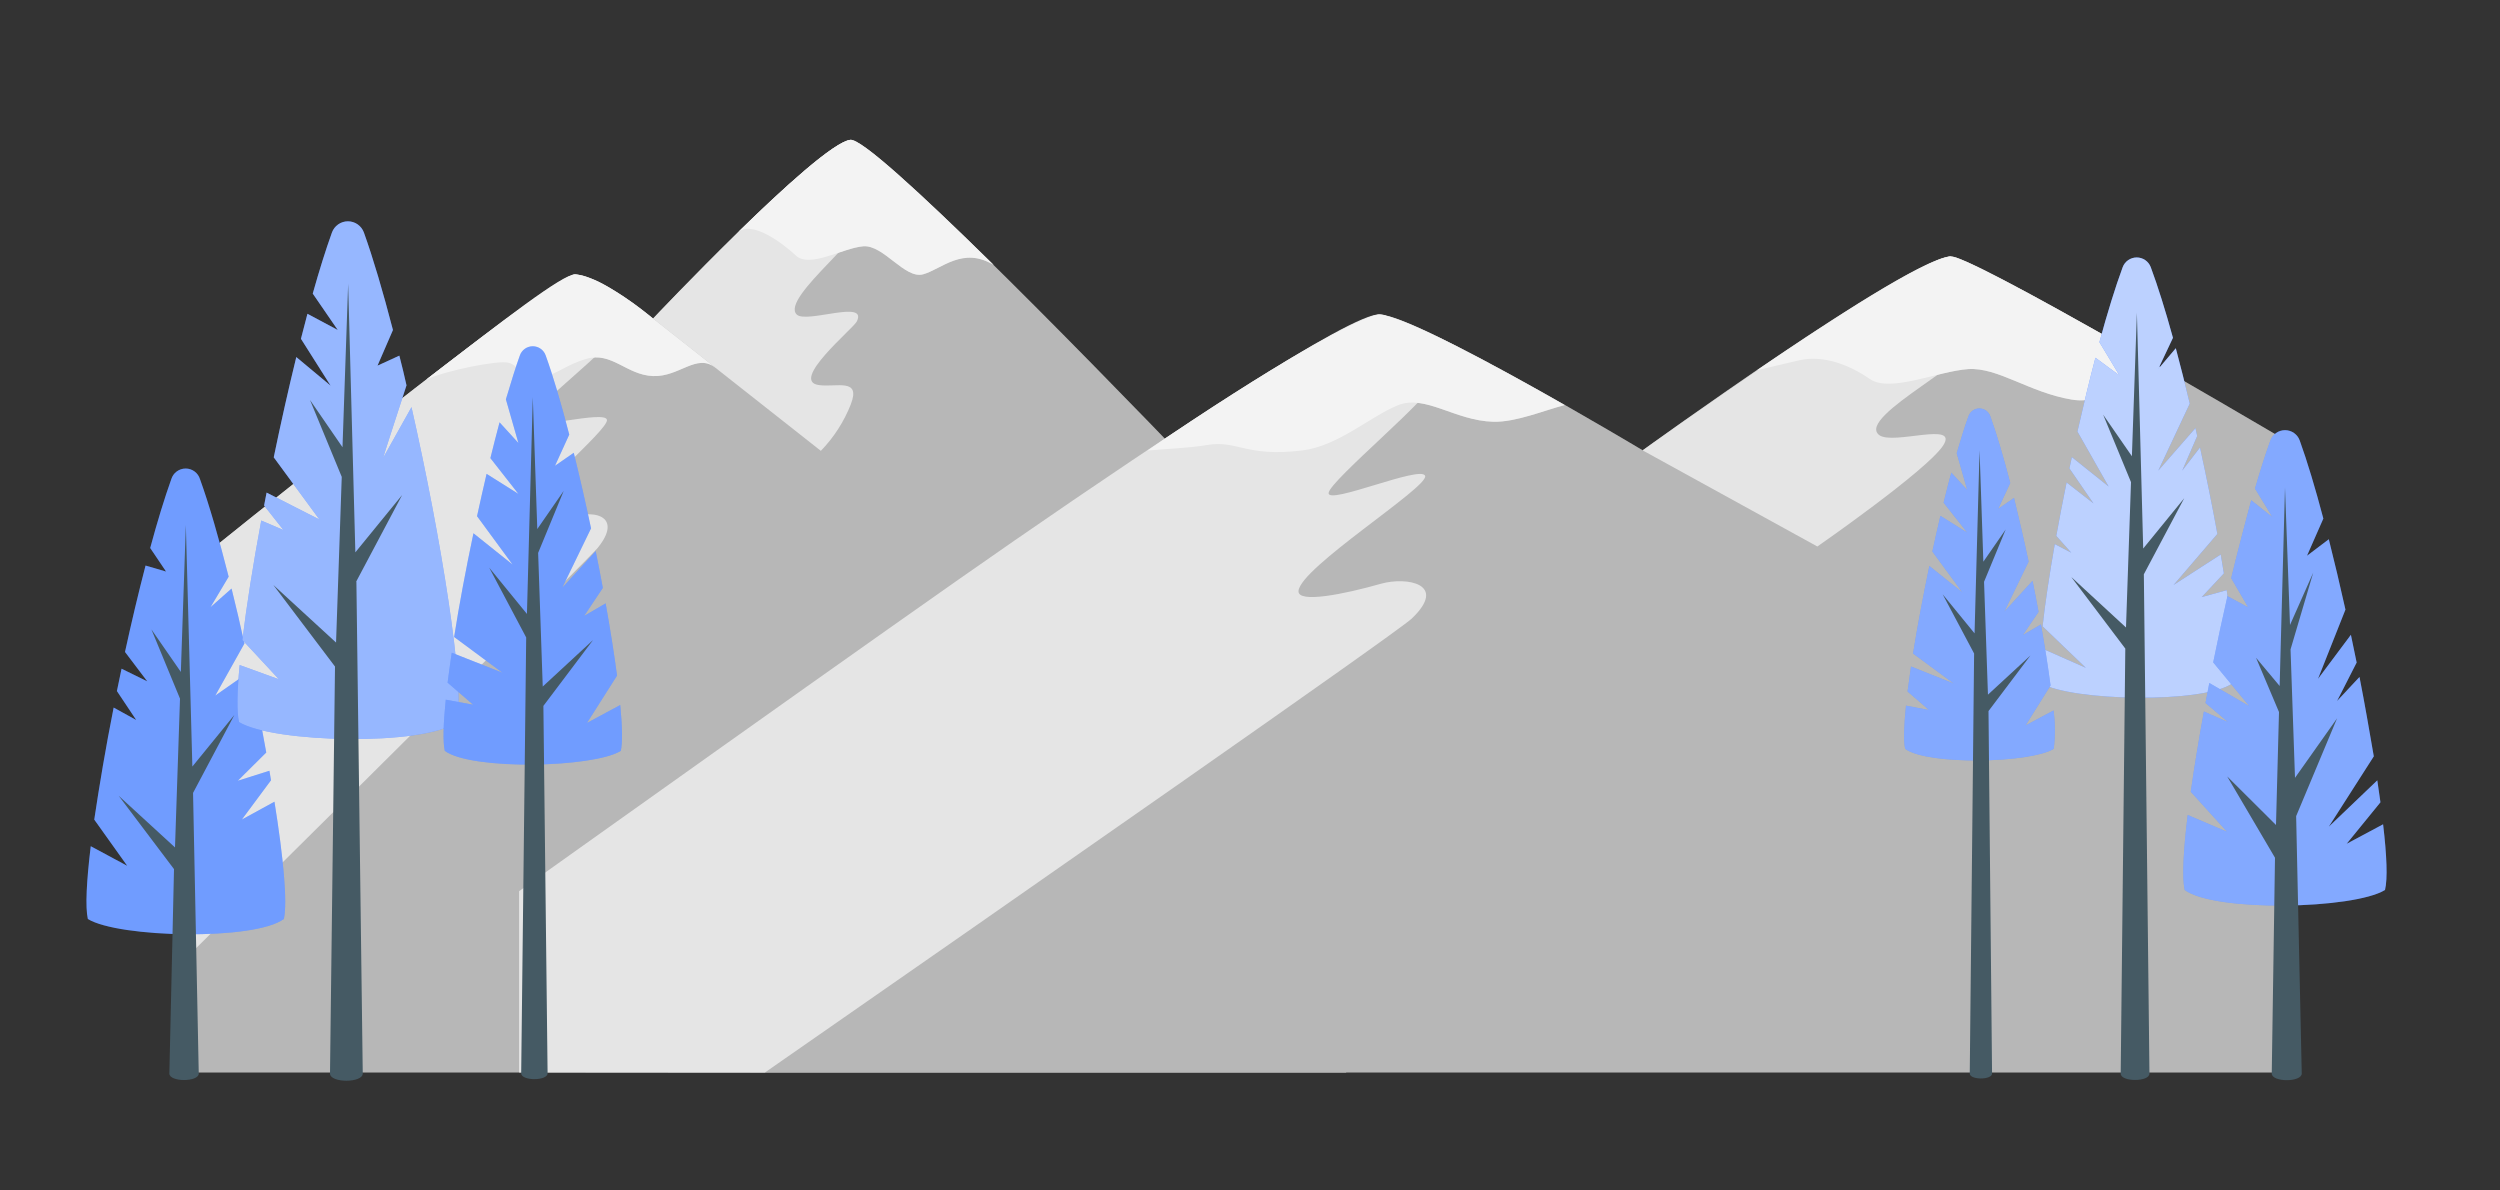
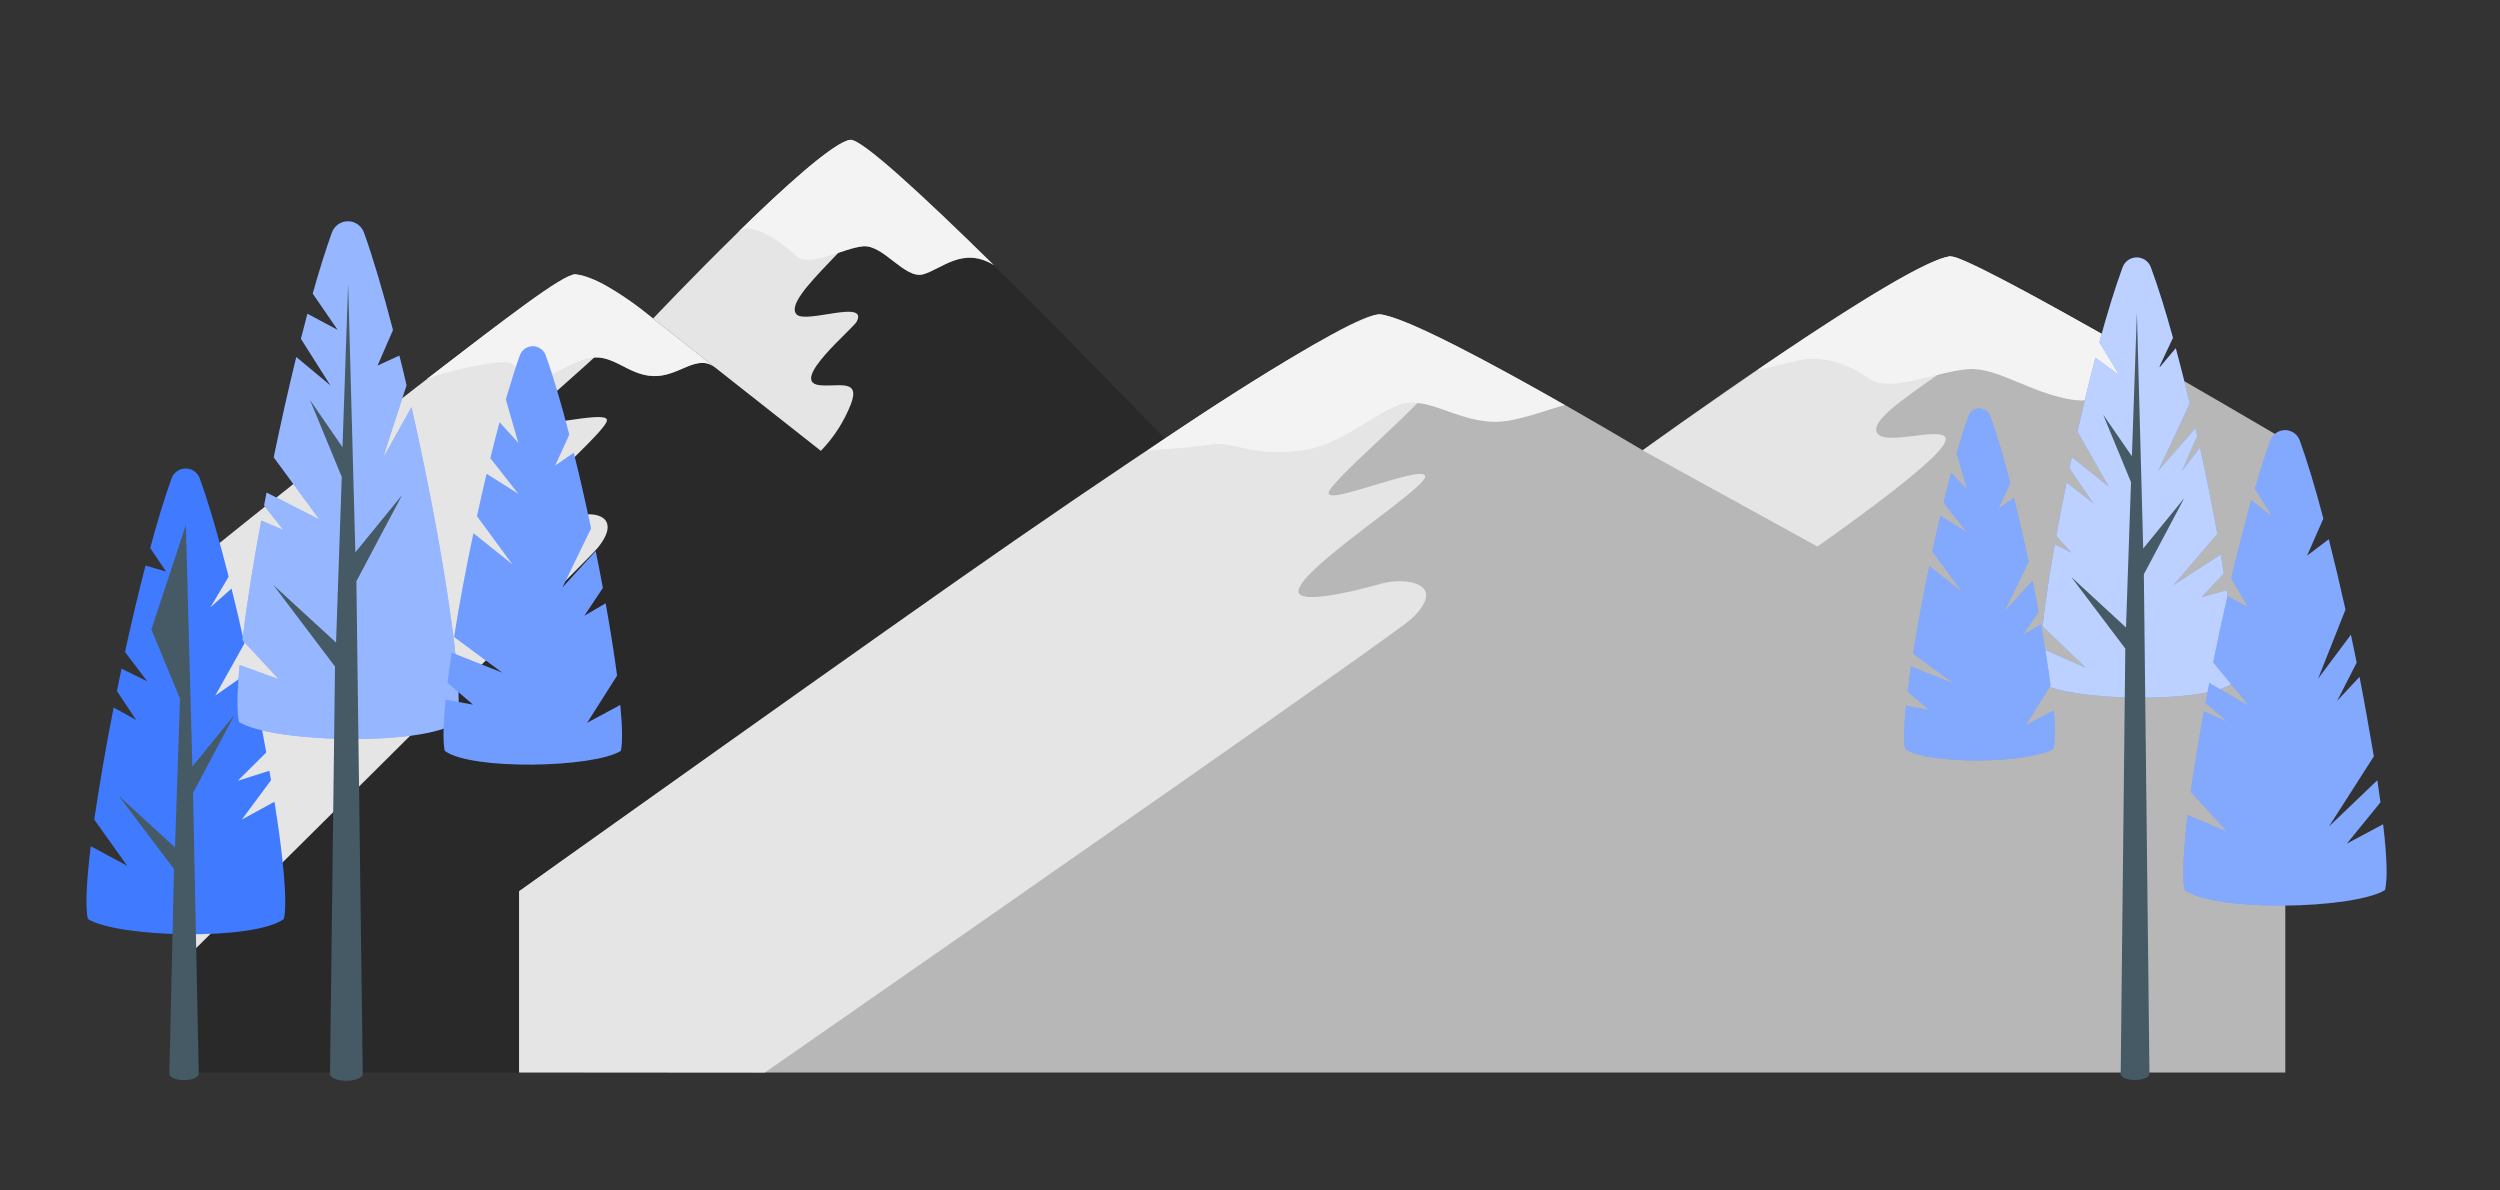
<svg xmlns="http://www.w3.org/2000/svg" width="500" height="238" viewBox="0 0 500 238" fill="none">
  <rect x="0" y="0" width="500" height="238" fill="#333333" stroke="none" />
-   <path d="M269.22 214.49V125.66C269.22 125.66 256.69 112.35 240.54 95.57C212.72 66.66 174.13 27.45 170.06 27.97C163.62 28.79 130.61 63.72 130.61 63.72C130.61 63.72 120.46 55.2 115.06 54.9C111.75 54.73 74.06 84.3 36.83 114.27V214.49H269.22Z" fill="#E5E5E5" />
  <path opacity="0.2" d="M269.22 214.49V125.66C269.22 125.66 256.69 112.35 240.54 95.57C212.72 66.66 174.13 27.45 170.06 27.97C163.62 28.79 130.61 63.72 130.61 63.72C130.61 63.72 120.46 55.2 115.06 54.9C111.75 54.73 74.06 84.3 36.83 114.27V214.49H269.22Z" fill="black" />
  <path d="M162.789 41.719C158.439 47.389 167.039 42.989 171.169 44.269C175.299 45.549 155.909 59.569 159.349 62.909C161.259 64.769 173.649 59.789 171.349 64.309C170.599 65.769 157.849 76.219 163.799 77.019C167.349 77.489 172.209 75.559 170.169 80.849C168.806 84.322 166.766 87.49 164.169 90.169L130.609 63.719C130.609 63.719 162.129 30.359 169.609 28.079L170.089 27.969C171.409 28.429 167.149 36.049 162.789 41.719Z" fill="#E5E5E5" />
  <path d="M115.28 103.329C110.22 105.199 103.67 106.929 103.8 104.619C104.06 100.409 121.8 85.979 121.39 83.959C120.98 81.939 105.73 86.309 105.91 84.049C106.09 81.789 122.83 69.149 122.34 67.319C121.85 65.489 109.87 68.219 111.14 65.469C112.31 62.929 117.89 55.999 115.72 54.989C115.5 54.989 115.27 54.909 115.06 54.899C111.76 54.729 74.06 84.299 36.83 114.279V191.999C75.89 153.299 117.93 111.559 119.51 109.609C124.63 103.329 118.8 101.999 115.28 103.329Z" fill="#E5E5E5" />
  <path d="M172.64 49.26C168.57 49.6 161.95 53.7 159.18 51.11C156.41 48.52 150.18 43.9 147.5 46.56C156.67 37.56 166.79 28.39 170.06 27.97C172.21 27.69 184 38.52 198.74 53C192.55 49.22 188.31 53.84 184.63 54.86C180.95 55.88 176.72 48.92 172.64 49.26Z" fill="#E5E5E5" />
  <path opacity="0.55" d="M172.64 49.26C168.57 49.6 161.95 53.7 159.18 51.11C156.41 48.52 150.18 43.9 147.5 46.56C156.67 37.56 166.79 28.39 170.06 27.97C172.21 27.69 184 38.52 198.74 53C192.55 49.22 188.31 53.84 184.63 54.86C180.95 55.88 176.72 48.92 172.64 49.26Z" fill="white" />
  <path d="M130.61 63.722L143.1 73.562C139.33 70.562 135.9 75.412 130.61 75.212C125.32 75.012 122.34 70.282 117.26 71.772C113.09 72.992 111.45 74.872 108.51 75.362C103.12 76.262 104.62 73.192 101.57 72.522C99.51 72.062 89.57 74.002 85.32 75.872C100.65 64.062 112.6 54.772 115.06 54.872C115.713 54.925 116.357 55.052 116.98 55.252C118.242 55.662 119.464 56.188 120.63 56.822L121.63 57.382C123.866 58.689 126.02 60.132 128.08 61.702C129.6 62.862 130.6 63.702 130.6 63.702L130.61 63.722Z" fill="#E5E5E5" />
  <path opacity="0.55" d="M130.61 63.722L143.1 73.562C139.33 70.562 135.9 75.412 130.61 75.212C125.32 75.012 122.34 70.282 117.26 71.772C113.09 72.992 111.45 74.872 108.51 75.362C103.12 76.262 104.62 73.192 101.57 72.522C99.51 72.062 89.57 74.002 85.32 75.872C100.65 64.062 112.6 54.772 115.06 54.872C115.713 54.925 116.357 55.052 116.98 55.252C118.242 55.662 119.464 56.188 120.63 56.822L121.63 57.382C123.866 58.689 126.02 60.132 128.08 61.702C129.6 62.862 130.6 63.702 130.6 63.702L130.61 63.722Z" fill="white" />
  <path d="M457.05 214.491V88.001C420.33 66.461 392.85 51.001 390.05 51.261C380.77 52.191 328.53 90.061 328.53 90.061C328.53 90.061 283.71 63.231 276 62.901C271.22 62.711 233.37 87.851 194.38 114.711C149.86 145.381 103.85 178.281 103.85 178.281V214.491H457.05Z" fill="#E5E5E5" />
  <path opacity="0.2" d="M457.05 214.491V88.001C420.33 66.461 392.85 51.001 390.05 51.261C380.77 52.191 328.53 90.061 328.53 90.061C328.53 90.061 283.71 63.231 276 62.901C271.22 62.711 233.37 87.851 194.38 114.711C149.86 145.381 103.85 178.281 103.85 178.281V214.491H457.05Z" fill="black" />
  <path d="M379.591 66.579C373.321 72.889 385.711 67.999 391.661 69.419C397.611 70.839 370.911 83.309 375.851 87.019C378.611 89.089 391.951 84.129 388.591 89.159C385.231 94.189 363.471 109.299 363.471 109.299L328.541 90.079C328.541 90.079 378.651 53.999 389.371 51.419L390.061 51.289C392.001 51.809 385.871 60.269 379.591 66.579Z" fill="#E5E5E5" />
  <path d="M153 214.489C204.86 178.439 279.5 126.419 282.32 123.739C289.69 116.739 281.32 115.319 276.23 116.739C268.92 118.819 259.5 120.739 259.7 118.189C260.07 113.489 285.7 97.449 285.03 95.189C284.36 92.929 265.45 101.099 265.72 98.589C265.99 96.079 287.09 78.719 286.38 76.669C285.67 74.619 270.62 79.739 272.45 76.669C274.12 73.869 279.85 64.309 276.94 63.019C276.611 62.943 276.277 62.893 275.94 62.869C270.18 62.629 233.63 86.869 202.94 108.079C179.32 124.369 103.82 178.239 103.82 178.239V214.449L153 214.489Z" fill="#E5E5E5" />
  <path d="M260.499 90.079C267.589 89.199 273.969 83.369 279.499 81.079C285.029 78.789 290.919 84.139 298.649 84.349C303.139 84.479 308.899 82.049 312.939 81.019C299.209 73.199 280.699 63.139 275.939 62.939C272.699 62.809 253.829 73.399 229.529 90.099C232.779 89.809 237.909 89.599 241.299 89.019C247.389 87.919 249.129 91.499 260.499 90.079Z" fill="#E5E5E5" />
  <path opacity="0.55" d="M260.499 90.079C267.589 89.199 273.969 83.369 279.499 81.079C285.029 78.789 290.919 84.139 298.649 84.349C303.139 84.479 308.899 82.049 312.939 81.019C299.209 73.199 280.699 63.139 275.939 62.939C272.699 62.809 253.829 73.399 229.529 90.099C232.779 89.809 237.909 89.599 241.299 89.019C247.389 87.919 249.129 91.499 260.499 90.079Z" fill="white" />
  <path d="M391.12 51.491C390.755 51.384 390.379 51.32 390 51.301C384.73 51.961 366.63 63.661 351.43 74.041C353.94 73.441 357.28 72.641 359.93 72.041C364.81 70.961 369.98 73.041 374.01 75.821C378.04 78.601 387.69 74.221 393.63 73.821C399.57 73.421 405.81 78.481 414.31 79.911C421.72 81.161 424.73 74.701 434.6 74.911C412 61.891 395.67 53.001 391.12 51.491Z" fill="#E5E5E5" />
  <path opacity="0.55" d="M391.12 51.491C390.755 51.384 390.379 51.32 390 51.301C384.73 51.961 366.63 63.661 351.43 74.041C353.94 73.441 357.28 72.641 359.93 72.041C364.81 70.961 369.98 73.041 374.01 75.821C378.04 78.601 387.69 74.221 393.63 73.821C399.57 73.421 405.81 78.481 414.31 79.911C421.72 81.161 424.73 74.701 434.6 74.911C412 61.891 395.67 53.001 391.12 51.491Z" fill="white" />
  <path d="M56.77 183.8C50.84 188.17 23.69 187.57 17.57 183.8C17.03 181.44 17.31 176.17 18.15 169.24L25.44 173.16L18.85 163.92C19.85 157.21 21.15 149.46 22.73 141.51L27.24 144L23.38 138.21C23.69 136.72 23.99 135.21 24.31 133.74L29.45 136.27L25 130.39C26.31 124.39 27.7 118.51 29.11 113.11L33.21 114.31L30.04 109.6C31.47 104.29 32.91 99.6 34.26 95.83C34.447 95.214 34.827 94.675 35.344 94.293C35.861 93.91 36.487 93.703 37.13 93.703C37.773 93.703 38.399 93.91 38.916 94.293C39.432 94.675 39.812 95.214 40 95.83C41.81 100.83 43.79 107.69 45.73 115.34L42.1 121.44L46.31 117.71C47.19 121.25 48.06 124.93 48.88 128.71L43.06 139.11L50.06 134.21C51.22 139.71 52.3 145.21 53.25 150.5L47.56 156.15L53.88 154.15C53.99 154.8 54.1 155.43 54.2 156.05L48.37 163.91L54.89 160.34C56.69 171.52 57.52 180.51 56.77 183.8Z" fill="#407BFF" />
-   <path opacity="0.25" d="M56.77 183.8C50.84 188.17 23.69 187.57 17.57 183.8C17.03 181.44 17.31 176.17 18.15 169.24L25.44 173.16L18.85 163.92C19.85 157.21 21.15 149.46 22.73 141.51L27.24 144L23.38 138.21C23.69 136.72 23.99 135.21 24.31 133.74L29.45 136.27L25 130.39C26.31 124.39 27.7 118.51 29.11 113.11L33.21 114.31L30.04 109.6C31.47 104.29 32.91 99.6 34.26 95.83C34.447 95.214 34.827 94.675 35.344 94.293C35.861 93.91 36.487 93.703 37.13 93.703C37.773 93.703 38.399 93.91 38.916 94.293C39.432 94.675 39.812 95.214 40 95.83C41.81 100.83 43.79 107.69 45.73 115.34L42.1 121.44L46.31 117.71C47.19 121.25 48.06 124.93 48.88 128.71L43.06 139.11L50.06 134.21C51.22 139.71 52.3 145.21 53.25 150.5L47.56 156.15L53.88 154.15C53.99 154.8 54.1 155.43 54.2 156.05L48.37 163.91L54.89 160.34C56.69 171.52 57.52 180.51 56.77 183.8Z" fill="white" />
-   <path d="M38.611 158.58L46.87 143L38.471 153.31L37.17 105L36.17 134.39L30.28 125.88L36.001 139.73L35.001 169.49L23.73 159.15L34.8 173.82L33.87 214.7C33.87 216.44 39.751 216.44 39.751 214.7L38.611 158.58Z" fill="#455A64" />
+   <path d="M38.611 158.58L46.87 143L38.471 153.31L37.17 105L30.28 125.88L36.001 139.73L35.001 169.49L23.73 159.15L34.8 173.82L33.87 214.7C33.87 216.44 39.751 216.44 39.751 214.7L38.611 158.58Z" fill="#455A64" />
  <path d="M91.439 144.409C84.839 149.279 54.629 148.599 47.809 144.409C47.339 142.409 47.419 138.339 47.929 133.009L55.769 135.849L48.479 127.999C49.309 121.149 50.619 112.859 52.249 104.109L56.679 105.999L52.819 101.109C52.979 100.249 53.159 99.389 53.319 98.519L63.869 103.889L54.749 91.469C56.159 84.639 57.689 77.809 59.259 71.409L66.119 77.129L60.189 67.759C60.619 66.039 61.059 64.369 61.489 62.759L67.549 65.999L62.549 58.719C63.859 54.059 65.159 49.909 66.389 46.499C66.628 45.843 67.063 45.277 67.634 44.877C68.206 44.476 68.887 44.262 69.584 44.262C70.282 44.262 70.963 44.476 71.535 44.877C72.106 45.277 72.541 45.843 72.779 46.499C74.619 51.609 76.609 58.379 78.589 65.999C76.869 69.999 75.499 73.129 75.499 73.129L79.869 71.129C80.359 73.069 80.869 75.059 81.299 77.069C79.229 83.419 76.639 91.379 76.639 91.549C76.779 91.299 79.829 85.829 82.299 81.429C88.289 107.829 92.999 137.459 91.439 144.409Z" fill="#407BFF" />
  <path opacity="0.45" d="M91.439 144.409C84.839 149.279 54.629 148.599 47.809 144.409C47.339 142.409 47.419 138.339 47.929 133.009L55.769 135.849L48.479 127.999C49.309 121.149 50.619 112.859 52.249 104.109L56.679 105.999L52.819 101.109C52.979 100.249 53.159 99.389 53.319 98.519L63.869 103.889L54.749 91.469C56.159 84.639 57.689 77.809 59.259 71.409L66.119 77.129L60.189 67.759C60.619 66.039 61.059 64.369 61.489 62.759L67.549 65.999L62.549 58.719C63.859 54.059 65.159 49.909 66.389 46.499C66.628 45.843 67.063 45.277 67.634 44.877C68.206 44.476 68.887 44.262 69.584 44.262C70.282 44.262 70.963 44.476 71.535 44.877C72.106 45.277 72.541 45.843 72.779 46.499C74.619 51.609 76.609 58.379 78.589 65.999C76.869 69.999 75.499 73.129 75.499 73.129L79.869 71.129C80.359 73.069 80.869 75.059 81.299 77.069C79.229 83.419 76.639 91.379 76.639 91.549C76.779 91.299 79.829 85.829 82.299 81.429C88.289 107.829 92.999 137.459 91.439 144.409Z" fill="white" />
  <path d="M71.23 116.338L80.43 98.998L71.07 110.468L69.63 56.738L68.5 89.448L62 79.998L68.35 95.378L67.21 128.508L54.67 116.998L67 133.308L66 214.698C66 216.628 72.55 216.628 72.55 214.698L71.28 116.338H71.23Z" fill="#455A64" />
  <path d="M446.52 136.648C440.73 140.788 414.22 140.218 408.24 136.648C407.898 134.303 407.857 131.924 408.12 129.568L417.17 133.568L408.52 125.268C409.03 120.608 409.88 114.958 410.96 108.828L414.26 110.548L411.26 107.178C411.88 103.728 412.57 100.178 413.32 96.498L418.7 100.688L413.89 93.688L414.37 91.428L421.73 97.308L415.49 86.308C416.65 81.218 417.86 76.218 419.08 71.548L423.88 75.078C423.77 74.878 421.88 71.718 419.88 68.428C421.47 62.598 423.06 57.428 424.54 53.428C424.756 52.859 425.14 52.369 425.641 52.023C426.142 51.677 426.736 51.492 427.345 51.492C427.954 51.492 428.548 51.677 429.049 52.023C429.55 52.369 429.934 52.859 430.15 53.428C431.56 57.218 433.08 62.068 434.59 67.558L431.65 73.798L435.16 69.648C436.1 73.158 437.04 76.888 437.95 80.718L431.65 94.128L439.09 85.618C439.21 86.148 439.33 86.678 439.44 87.208L436.44 94.128L440 89.498C441.28 95.348 442.46 101.228 443.47 106.788L434.71 116.998L444.15 110.898C444.37 112.178 444.57 113.448 444.77 114.678L440.34 119.418L445.34 118.038C446.61 126.928 447.17 133.898 446.52 136.648Z" fill="#407BFF" />
  <path opacity="0.65" d="M446.52 136.648C440.73 140.788 414.22 140.218 408.24 136.648C407.898 134.303 407.857 131.924 408.12 129.568L417.17 133.568L408.52 125.268C409.03 120.608 409.88 114.958 410.96 108.828L414.26 110.548L411.26 107.178C411.88 103.728 412.57 100.178 413.32 96.498L418.7 100.688L413.89 93.688L414.37 91.428L421.73 97.308L415.49 86.308C416.65 81.218 417.86 76.218 419.08 71.548L423.88 75.078C423.77 74.878 421.88 71.718 419.88 68.428C421.47 62.598 423.06 57.428 424.54 53.428C424.756 52.859 425.14 52.369 425.641 52.023C426.142 51.677 426.736 51.492 427.345 51.492C427.954 51.492 428.548 51.677 429.049 52.023C429.55 52.369 429.934 52.859 430.15 53.428C431.56 57.218 433.08 62.068 434.59 67.558L431.65 73.798L435.16 69.648C436.1 73.158 437.04 76.888 437.95 80.718L431.65 94.128L439.09 85.618C439.21 86.148 439.33 86.678 439.44 87.208L436.44 94.128L440 89.498C441.28 95.348 442.46 101.228 443.47 106.788L434.71 116.998L444.15 110.898C444.37 112.178 444.57 113.448 444.77 114.678L440.34 119.418L445.34 118.038C446.61 126.928 447.17 133.898 446.52 136.648Z" fill="white" />
  <path d="M428.78 114.837L436.85 99.637L428.64 109.707L427.38 62.547L426.38 91.247L420.63 82.937L426.2 96.427L425.2 125.497L414.25 115.397L425.06 129.717L424.14 214.717C424.14 216.417 429.89 216.417 429.89 214.717L428.77 114.857L428.78 114.837Z" fill="#455A64" />
  <path d="M476.999 177.999C470.749 181.849 442.999 182.459 436.939 177.999C436.389 175.579 436.669 170.139 437.539 162.999L445.399 166.349L438.149 158.349C438.849 153.459 439.739 147.999 440.779 142.299L445.589 144.409L441.099 140.599C441.349 139.279 441.599 137.949 441.859 136.599L449.859 141.229L442.639 132.479C443.539 128.049 444.489 123.589 445.489 119.229L449.629 121.459L446.239 115.629C447.239 111.379 449.239 103.779 450.239 100.049L454.459 103.399L450.999 97.709C452.049 94.079 453.089 90.819 454.079 88.079C454.299 87.479 454.698 86.96 455.222 86.594C455.746 86.228 456.37 86.031 457.009 86.031C457.648 86.031 458.272 86.228 458.796 86.594C459.32 86.96 459.719 87.479 459.939 88.079C461.449 92.259 463.069 97.639 464.669 103.709L461.399 111.149L465.759 107.849C466.889 112.329 468.009 117.069 469.089 121.919L463.599 135.769L470.179 126.959C470.566 128.812 470.949 130.662 471.329 132.509L467.409 140.199L471.899 135.389C472.969 140.869 473.899 146.249 474.759 151.269L465.759 165.339L475.459 156.069C475.689 157.579 475.899 159.069 476.089 160.459L469.329 168.759L476.619 164.859C477.359 171.089 477.549 175.779 476.999 177.999Z" fill="#407BFF" />
  <path opacity="0.35" d="M476.999 177.999C470.749 181.849 442.999 182.459 436.939 177.999C436.389 175.579 436.669 170.139 437.539 162.999L445.399 166.349L438.149 158.349C438.849 153.459 439.739 147.999 440.779 142.299L445.589 144.409L441.099 140.599C441.349 139.279 441.599 137.949 441.859 136.599L449.859 141.229L442.639 132.479C443.539 128.049 444.489 123.589 445.489 119.229L449.629 121.459L446.239 115.629C447.239 111.379 449.239 103.779 450.239 100.049L454.459 103.399L450.999 97.709C452.049 94.079 453.089 90.819 454.079 88.079C454.299 87.479 454.698 86.96 455.222 86.594C455.746 86.228 456.37 86.031 457.009 86.031C457.648 86.031 458.272 86.228 458.796 86.594C459.32 86.96 459.719 87.479 459.939 88.079C461.449 92.259 463.069 97.639 464.669 103.709L461.399 111.149L465.759 107.849C466.889 112.329 468.009 117.069 469.089 121.919L463.599 135.769L470.179 126.959C470.566 128.812 470.949 130.662 471.329 132.509L467.409 140.199L471.899 135.389C472.969 140.869 473.899 146.249 474.759 151.269L465.759 165.339L475.459 156.069C475.689 157.579 475.899 159.069 476.089 160.459L469.329 168.759L476.619 164.859C477.359 171.089 477.549 175.779 476.999 177.999Z" fill="white" />
-   <path d="M467.419 143.658L458.999 155.568L458.109 129.878L462.649 114.518L457.999 124.998L456.999 97.488L455.929 137.198L451.209 131.558L455.799 142.408L455.199 164.998L445.439 155.288L454.999 171.548L454.349 214.698C454.349 216.478 460.349 216.478 460.349 214.698L459.229 163.228L467.419 143.658Z" fill="#455A64" />
  <path d="M410.751 149.769C406.111 152.639 385.521 153.089 381.031 149.769C380.691 148.269 380.781 145.199 381.201 141.129L385.801 142.009L381.511 138.299C381.711 136.713 381.941 135.046 382.201 133.299L390.751 136.709L382.611 130.709C383.481 125.269 384.611 119.229 385.871 113.199L392.471 118.479L386.471 110.309C386.991 107.899 387.531 105.499 388.081 103.169L393.451 106.529L388.721 100.529C389.241 98.439 389.721 96.419 390.271 94.529L393.451 98.009L391.341 90.639C392.151 87.839 392.941 85.319 393.701 83.219C393.861 82.771 394.156 82.383 394.545 82.109C394.935 81.835 395.399 81.688 395.876 81.688C396.352 81.688 396.816 81.835 397.206 82.109C397.595 82.383 397.89 82.771 398.051 83.219C399.321 86.719 400.691 91.359 402.051 96.589L399.641 101.769L402.801 99.579C403.801 103.649 404.801 107.969 405.721 112.329L400.871 122.329L406.511 116.159C406.931 118.249 407.341 120.339 407.711 122.379L404.571 126.999L408.191 124.889C408.971 129.279 409.631 133.439 410.111 137.089L405.111 145.089L410.711 142.089C411.049 144.637 411.063 147.218 410.751 149.769Z" fill="#407BFF" />
  <path opacity="0.35" d="M410.751 149.769C406.111 152.639 385.521 153.089 381.031 149.769C380.691 148.269 380.781 145.199 381.201 141.129L385.801 142.009L381.511 138.299C381.711 136.713 381.941 135.046 382.201 133.299L390.751 136.709L382.611 130.709C383.481 125.269 384.611 119.229 385.871 113.199L392.471 118.479L386.471 110.309C386.991 107.899 387.531 105.499 388.081 103.169L393.451 106.529L388.721 100.529C389.241 98.439 389.721 96.419 390.271 94.529L393.451 98.009L391.341 90.639C392.151 87.839 392.941 85.319 393.701 83.219C393.861 82.771 394.156 82.383 394.545 82.109C394.935 81.835 395.399 81.688 395.876 81.688C396.352 81.688 396.816 81.835 397.206 82.109C397.595 82.383 397.89 82.771 398.051 83.219C399.321 86.719 400.691 91.359 402.051 96.589L399.641 101.769L402.801 99.579C403.801 103.649 404.801 107.969 405.721 112.329L400.871 122.329L406.511 116.159C406.931 118.249 407.341 120.339 407.711 122.379L404.571 126.999L408.191 124.889C408.971 129.279 409.631 133.439 410.111 137.089L405.111 145.089L410.711 142.089C411.049 144.637 411.063 147.218 410.751 149.769Z" fill="white" />
-   <path d="M394.801 130.661L388.531 118.861L394.911 126.671L395.911 90.051L396.671 112.341L401.141 105.891L396.811 116.361L397.591 138.931L406.091 131.091L397.701 142.211L398.411 214.701C398.411 216.021 393.951 216.021 393.951 214.701L394.821 130.701L394.801 130.661Z" fill="#455A64" />
  <path d="M124.159 150.177C118.669 153.567 94.279 154.097 88.959 150.177C88.549 148.397 88.659 144.757 89.149 139.937L94.609 140.937L89.519 136.537C89.759 134.667 90.029 132.667 90.349 130.537L100.469 134.537L90.829 127.397C91.829 120.967 93.189 113.797 94.689 106.657L102.509 112.907L95.409 103.237C96.029 100.387 96.669 97.547 97.319 94.777L103.679 98.777L98.079 91.627C98.689 89.157 99.299 86.757 99.909 84.467L103.679 88.597L101.179 79.867C102.179 76.537 103.079 73.557 103.979 71.077C104.167 70.544 104.515 70.082 104.976 69.756C105.437 69.429 105.989 69.254 106.554 69.254C107.119 69.254 107.67 69.429 108.131 69.756C108.593 70.082 108.941 70.544 109.129 71.077C110.629 75.217 112.249 80.717 113.849 86.917L110.999 93.157L114.749 90.557C115.949 95.387 117.119 100.507 118.209 105.667L112.459 117.527L119.139 110.217C119.639 112.697 120.139 115.217 120.569 117.587L116.849 123.167L121.129 120.667C122.059 125.867 122.839 130.797 123.409 135.117L117.409 144.577L124.049 140.997C124.469 145.297 124.529 148.527 124.159 150.177Z" fill="#407BFF" />
  <path opacity="0.25" d="M124.159 150.177C118.669 153.567 94.279 154.097 88.959 150.177C88.549 148.397 88.659 144.757 89.149 139.937L94.609 140.937L89.519 136.537C89.759 134.667 90.029 132.667 90.349 130.537L100.469 134.537L90.829 127.397C91.829 120.967 93.189 113.797 94.689 106.657L102.509 112.907L95.409 103.237C96.029 100.387 96.669 97.547 97.319 94.777L103.679 98.777L98.079 91.627C98.689 89.157 99.299 86.757 99.909 84.467L103.679 88.597L101.179 79.867C102.179 76.537 103.079 73.557 103.979 71.077C104.167 70.544 104.515 70.082 104.976 69.756C105.437 69.429 105.989 69.254 106.554 69.254C107.119 69.254 107.67 69.429 108.131 69.756C108.593 70.082 108.941 70.544 109.129 71.077C110.629 75.217 112.249 80.717 113.849 86.917L110.999 93.157L114.749 90.557C115.949 95.387 117.119 100.507 118.209 105.667L112.459 117.527L119.139 110.217C119.639 112.697 120.139 115.217 120.569 117.587L116.849 123.167L121.129 120.667C122.059 125.867 122.839 130.797 123.409 135.117L117.409 144.577L124.049 140.997C124.469 145.297 124.529 148.527 124.159 150.177Z" fill="white" />
-   <path d="M105.258 127.528L97.838 113.528L105.388 122.788L106.558 79.418L107.458 105.808L112.748 98.168L107.628 110.578L108.548 137.308L118.618 127.998L108.678 141.178L109.518 214.658C109.518 216.218 104.238 216.218 104.238 214.658L105.238 127.488L105.258 127.528Z" fill="#455A64" />
</svg>